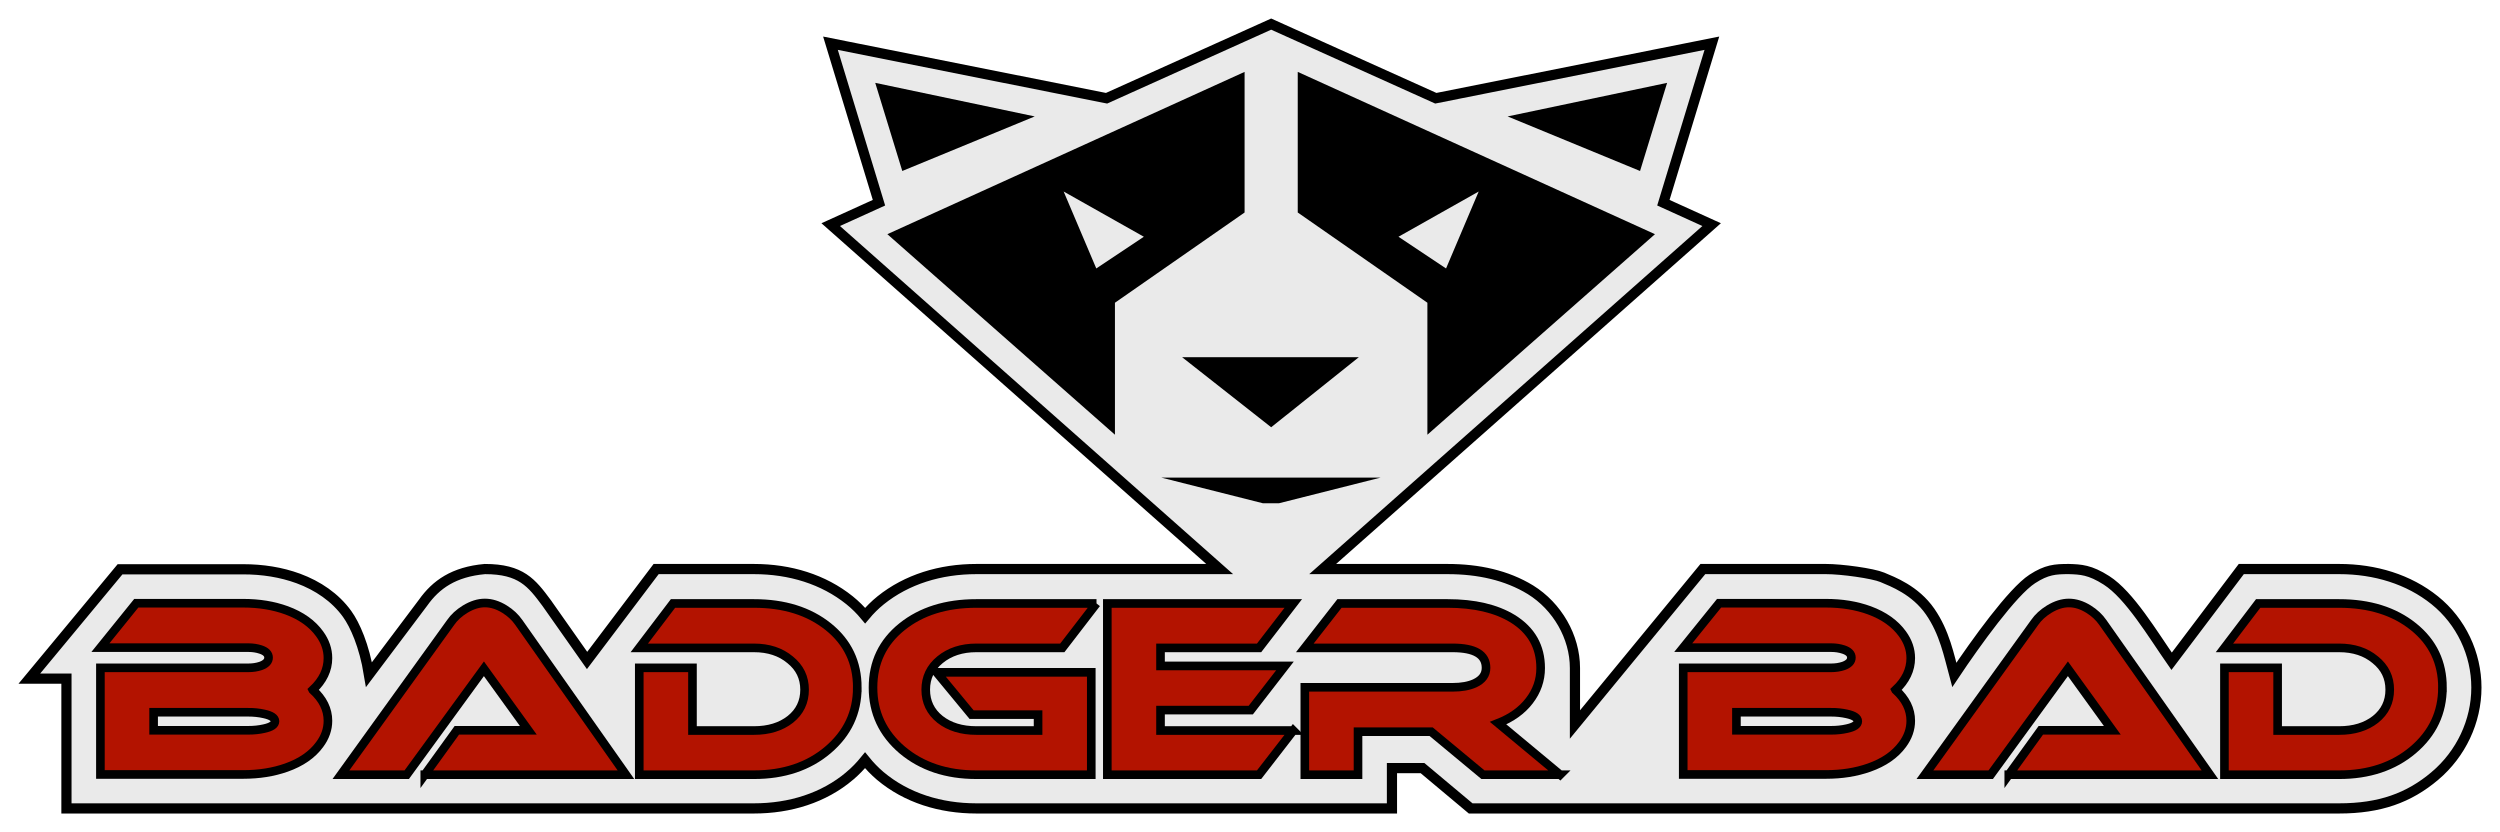
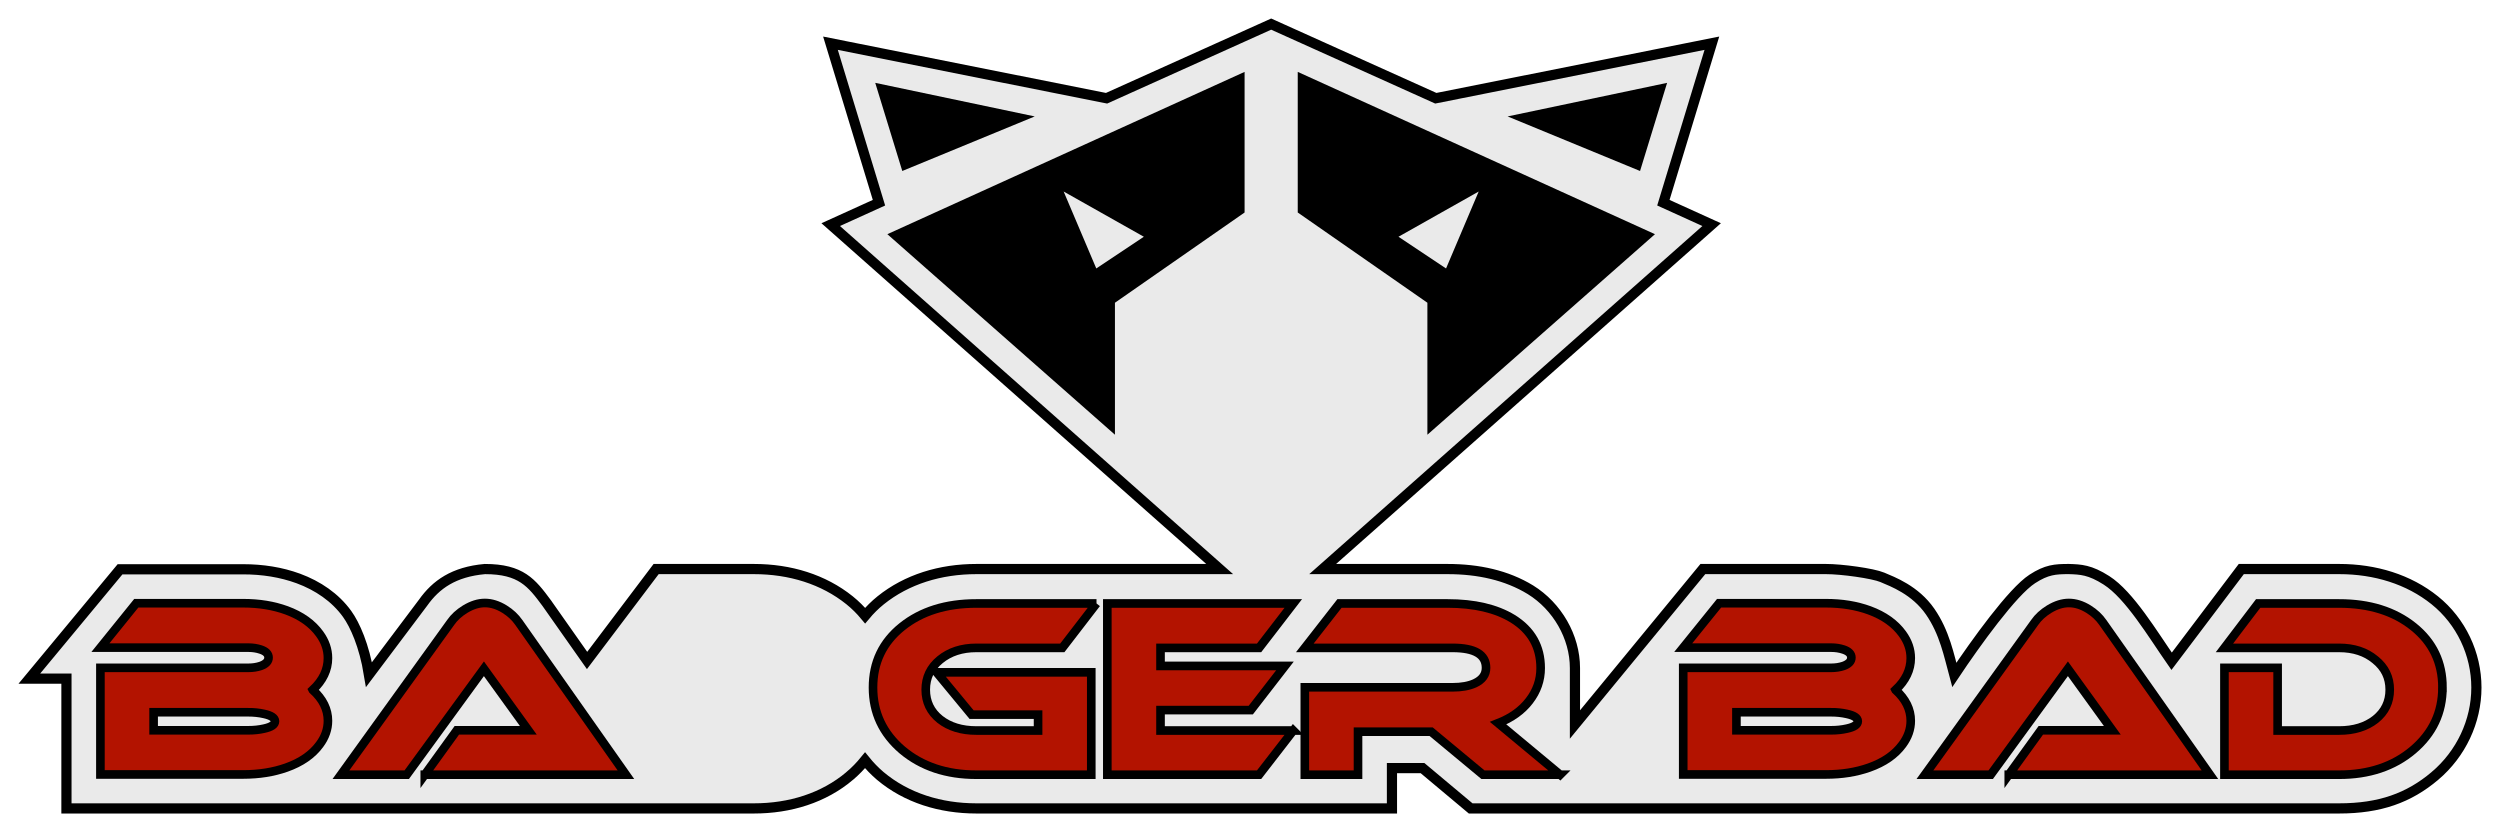
<svg xmlns="http://www.w3.org/2000/svg" xmlns:ns1="http://www.inkscape.org/namespaces/inkscape" xmlns:ns2="http://sodipodi.sourceforge.net/DTD/sodipodi-0.dtd" width="270.161mm" height="89.912mm" viewBox="0 0 957.263 318.586" id="svg2" version="1.1" ns1:version="0.91 r13725" ns2:docname="Badger Bad.svg">
  <title id="title4366">Badger Bad Logo</title>
  <defs id="defs4" />
  <ns2:namedview id="base" pagecolor="#ffffff" bordercolor="#666666" borderopacity="1.0" ns1:pageopacity="0.0" ns1:pageshadow="2" ns1:zoom="0.98895652" ns1:cx="595.30851" ns1:cy="238.32767" ns1:document-units="px" ns1:current-layer="text3347-0" showgrid="false" fit-margin-top="2" fit-margin-left="2" fit-margin-right="2" fit-margin-bottom="2" ns1:window-width="1920" ns1:window-height="1018" ns1:window-x="-8" ns1:window-y="-8" ns1:window-maximized="1" />
  <g ns1:label="Layer 1" ns1:groupmode="layer" id="layer1" transform="translate(1395.489,-468.316)">
    <g transform="translate(0,4.7244096e-6)" style="font-style:normal;font-variant:normal;font-weight:normal;font-stretch:normal;font-size:90.94px;line-height:125%;font-family:Ethnocentric;-inkscape-font-specification:Ethnocentric;letter-spacing:1.71px;word-spacing:0px;fill:#eaeaea;fill-opacity:1;stroke:none;stroke-width:26;stroke-linecap:butt;stroke-linejoin:miter;stroke-miterlimit:4;stroke-dasharray:none;stroke-opacity:0" id="text3347-0">
      <path style="color:#000000;font-style:normal;font-variant:normal;font-weight:normal;font-stretch:normal;font-size:medium;line-height:125%;font-family:Ethnocentric;-inkscape-font-specification:Ethnocentric;text-indent:0;text-align:start;text-decoration:none;text-decoration-line:none;text-decoration-style:solid;text-decoration-color:#000000;letter-spacing:1.71px;word-spacing:0px;text-transform:none;direction:ltr;block-progression:tb;writing-mode:lr-tb;baseline-shift:baseline;text-anchor:start;white-space:normal;clip-rule:nonzero;display:inline;overflow:visible;visibility:visible;opacity:1;isolation:auto;mix-blend-mode:normal;color-interpolation:sRGB;color-interpolation-filters:linearRGB;solid-color:#000000;solid-opacity:1;fill:#eaeaea;fill-opacity:1;fill-rule:nonzero;stroke:#000000;stroke-width:3.9;stroke-linecap:butt;stroke-linejoin:miter;stroke-miterlimit:4;stroke-dasharray:none;stroke-dashoffset:0;stroke-opacity:1;color-rendering:auto;image-rendering:auto;shape-rendering:auto;text-rendering:auto;enable-background:accumulate" d="m -908.75,477.541 -63.035,28.393 -105.715,-21.072 18.572,61.072 -18.483,8.393 148.945,131.881 -93.189,0 c -13.803,0 -26.627,3.941 -36.605,11.957 -2.197,1.765 -4.183,3.748 -5.965,5.887 -1.782,-2.139 -3.768,-4.122 -5.965,-5.887 -9.979,-8.016 -22.802,-11.957 -36.605,-11.957 l -37.457,0 -26.445,35.006 -15.469,-21.984 0,-0.002 c -5.74,-7.732 -9.771,-13.02 -23.666,-13.02 -11.933,1.069 -18.73,5.936 -23.641,12.855 l -20.729,27.562 c -1.823,-11.156 -5.385,-19.08 -8.373,-23.232 -4.56,-6.335 -11.233,-10.818 -18.654,-13.561 l -0.02,-0.008 -0.022,-0.008 c -6.589,-2.411 -13.699,-3.52 -21.109,-3.52 l -47.135,0 -0.01,0 c -34.727,41.869 0.01,-2.9e-4 -34.727,41.869 l 14.207,0 0,49.699 263.254,0 c 13.795,0 26.725,-4.026 36.676,-12.439 l 0,-0.004 0,-0.002 c 2.153,-1.823 4.104,-3.841 5.859,-6 1.734,2.145 3.66,4.151 5.787,5.967 l 0.043,0.035 0.043,0.037 c 9.996,8.384 22.932,12.398 36.727,12.406 l 159.156,0 0,-15.444 11.7,0 18.439,15.444 332.537,0 c 15.581,0 26.725,-4.026 36.676,-12.439 l 0.004,-0.004 0.006,-0.002 c 9.972,-8.444 15.875,-20.858 15.875,-33.838 0,-12.925 -5.897,-25.338 -15.953,-33.416 -9.979,-8.016 -22.802,-11.959 -36.605,-11.959 l -37.463,0 -26.68,35.316 c -7.221,-10.359 -16.116,-25.354 -24.943,-30.992 -6.348,-4.054 -9.857,-4.18 -14.412,-4.326 -5.242,0 -8.498,0.221 -14.004,3.795 -7.579,4.92 -21.57,24.366 -29.855,36.762 -2.009,-7.423 -3.702,-16.263 -9.25,-24.264 -5.729,-8.263 -14.404,-11.458 -18.297,-13.113 -3.63,-1.544 -15.726,-3.186 -21.596,-3.178 l -47.135,0 -48.977,59.523 0,-21.607 c 0,-11.997 -6.824,-23.661 -17.027,-29.973 l -0.035,-0.021 -0.037,-0.023 c -9.013,-5.493 -19.797,-7.898 -31.684,-7.898 l -47.82,0 L -740.091,554.326 -758.573,545.933 -740,484.861 -845.715,505.934 Z m 223.197,251.432 0.104,0.021 c -0.021,-0.005 -0.042,-0.005 -0.062,-0.01 -0.013,-0.003 -0.028,-0.009 -0.041,-0.012 z m -605.965,31.021 -0.102,0.023 c 0.02,-0.004 0.041,-0.013 0.06,-0.018 0.014,-0.003 0.028,-0.003 0.041,-0.006 z m 606.068,0 -0.104,0.023 c 0.019,-0.004 0.04,-0.011 0.059,-0.016 0.015,-0.003 0.03,-0.004 0.045,-0.008 z" transform="translate(0,-4.7244096e-6)" id="path4177-6" ns1:connector-curvature="0" ns2:nodetypes="ccccccsscsscccccccscccscccccsccccccccccccscccsssccscscsscccscccsccccccccccccccccccccc" />
    </g>
    <g style="font-style:normal;font-variant:normal;font-weight:normal;font-stretch:normal;font-size:90.94px;line-height:125%;font-family:Ethnocentric;-inkscape-font-specification:Ethnocentric;letter-spacing:1.71px;word-spacing:0px;fill:#b31300;fill-opacity:1;stroke:#000000;stroke-width:3.3;stroke-linecap:butt;stroke-linejoin:miter;stroke-miterlimit:4;stroke-dasharray:none;stroke-opacity:1" id="text3347">
      <path d="m -1275.739,732.491 q 5.82,5.275 5.82,11.822 0,4.82 -3.183,9.094 -4.274,5.82 -12.732,8.821 -7.457,2.637 -16.551,2.637 l -54.655,0 0,-40.832 56.656,0 q 2.546,0 4.729,-0.728 3.001,-1.091 3.001,-3.183 0,-2.092 -3.001,-3.092 -2.183,-0.728 -4.729,-0.728 l -56.656,0 13.732,-17.006 40.923,0 q 9.185,0 16.642,2.728 8.367,3.092 12.641,9.003 3.183,4.365 3.183,9.276 0,6.73 -5.82,12.186 z m -24.645,8.548 -36.285,0 0,6.911 36.285,0 q 3.183,0 6.002,-0.637 4.183,-0.909 4.183,-2.819 0,-1.91 -4.183,-2.819 -2.819,-0.637 -6.002,-0.637 z" style="fill:#b31300;fill-opacity:1;stroke:#000000;stroke-width:3.3;stroke-miterlimit:4;stroke-dasharray:none;stroke-opacity:1" id="path4177" ns1:connector-curvature="0" />
      <path d="m -1232.84,764.956 12.277,-17.006 27.373,0 -17.006,-23.554 -29.556,40.559 -25.19,0 42.014,-58.293 q 2.001,-2.91 5.547,-5.093 3.91,-2.364 7.548,-2.364 3.728,0 7.548,2.364 3.365,2.092 5.456,5.093 l 41.014,58.293 -77.026,0 z" style="fill:#b31300;fill-opacity:1;stroke:#000000;stroke-width:3.3;stroke-miterlimit:4;stroke-dasharray:none;stroke-opacity:1" id="path4179" ns1:connector-curvature="0" />
-       <path d="m -1067.227,731.581 q 0,14.369 -11.277,23.917 -11.186,9.458 -28.282,9.458 l -43.924,0 0,-40.923 20.371,0 0,24.008 23.553,0 q 8.457,0 13.914,-4.274 5.456,-4.365 5.456,-11.368 0,-7.002 -5.547,-11.458 -5.456,-4.547 -13.823,-4.547 l -43.924,0 12.914,-17.006 31.011,0 q 17.37,0 28.464,8.912 11.095,8.912 11.095,23.281 z" style="fill:#b31300;fill-opacity:1;stroke:#000000;stroke-width:3.3;stroke-miterlimit:4;stroke-dasharray:none;stroke-opacity:1" id="path4181" ns1:connector-curvature="0" />
      <path d="m -975.634,699.388 -13.095,17.006 -32.92,0 q -8.367,0 -13.914,4.547 -5.456,4.456 -5.456,11.458 0,7.002 5.456,11.368 5.456,4.274 13.914,4.274 l 23.645,0 0,-6.093 -25.463,0 -13.368,-16.187 59.202,0 0,39.195 -44.015,0 q -17.097,0 -28.373,-9.458 -11.186,-9.549 -11.186,-23.917 0,-14.369 11.095,-23.281 11.095,-8.912 28.464,-8.912 l 46.016,0 z" style="fill:#b31300;fill-opacity:1;stroke:#000000;stroke-width:3.3;stroke-miterlimit:4;stroke-dasharray:none;stroke-opacity:1" id="path4183" ns1:connector-curvature="0" />
      <path d="m -900.285,748.041 -13.095,16.915 -58.111,0 0,-65.568 71.206,0 -13.095,17.006 -37.74,0 0,6.911 47.653,0 -13.095,16.915 -34.557,0 0,7.821 50.836,0 z" style="fill:#b31300;fill-opacity:1;stroke:#000000;stroke-width:3.3;stroke-miterlimit:4;stroke-dasharray:none;stroke-opacity:1" id="path4185" ns1:connector-curvature="0" />
      <path d="m -798.106,764.956 -29.556,0 -19.825,-16.46 -28.01,0 0,16.46 -20.371,0 0,-33.466 56.565,0 q 5.184,0 8.548,-1.546 4.274,-2.001 4.274,-5.911 0,-7.639 -12.823,-7.639 l -56.565,0 13.277,-17.006 41.378,0 q 15.369,0 24.918,5.82 10.731,6.639 10.731,18.916 0,6.911 -4.365,12.55 -4.274,5.547 -11.913,8.548 l 23.735,19.734 z" style="fill:#b31300;fill-opacity:1;stroke:#000000;stroke-width:3.3;stroke-miterlimit:4;stroke-dasharray:none;stroke-opacity:1" id="path4187" ns1:connector-curvature="0" />
    </g>
    <g style="font-style:normal;font-variant:normal;font-weight:normal;font-stretch:normal;font-size:90.94px;line-height:125%;font-family:Ethnocentric;-inkscape-font-specification:Ethnocentric;letter-spacing:2.16px;word-spacing:0px;fill:#b31300;fill-opacity:1;stroke:#000000;stroke-width:3.3;stroke-linecap:butt;stroke-linejoin:miter;stroke-miterlimit:4;stroke-dasharray:none;stroke-opacity:1" id="text3347-7">
      <path d="m -669.671,732.491 q 5.82,5.275 5.82,11.822 0,4.82 -3.183,9.094 -4.274,5.82 -12.732,8.821 -7.457,2.637 -16.551,2.637 l -54.655,0 0,-40.832 56.656,0 q 2.546,0 4.729,-0.728 3.001,-1.091 3.001,-3.183 0,-2.092 -3.001,-3.092 -2.183,-0.728 -4.729,-0.728 l -56.656,0 13.732,-17.006 40.923,0 q 9.185,0 16.642,2.728 8.367,3.092 12.641,9.003 3.183,4.365 3.183,9.276 0,6.73 -5.82,12.186 z m -24.645,8.548 -36.285,0 0,6.911 36.285,0 q 3.183,0 6.002,-0.637 4.183,-0.909 4.183,-2.819 0,-1.91 -4.183,-2.819 -2.819,-0.637 -6.002,-0.637 z" style="fill:#b31300;fill-opacity:1;stroke:#000000;stroke-width:3.3;stroke-miterlimit:4;stroke-dasharray:none;stroke-opacity:1" id="path4170" ns1:connector-curvature="0" />
      <path d="m -626.322,764.956 12.277,-17.006 27.373,0 -17.006,-23.554 -29.556,40.559 -25.19,0 42.014,-58.293 q 2.001,-2.91 5.547,-5.093 3.91,-2.364 7.548,-2.364 3.729,0 7.548,2.364 3.365,2.092 5.456,5.093 l 41.014,58.293 -77.026,0 z" style="fill:#b31300;fill-opacity:1;stroke:#000000;stroke-width:3.3;stroke-miterlimit:4;stroke-dasharray:none;stroke-opacity:1" id="path4172" ns1:connector-curvature="0" />
      <path d="m -460.259,731.581 q 0,14.369 -11.277,23.917 -11.186,9.458 -28.282,9.458 l -43.924,0 0,-40.923 20.371,0 0,24.008 23.554,0 q 8.457,0 13.914,-4.274 5.456,-4.365 5.456,-11.368 0,-7.002 -5.547,-11.458 -5.456,-4.547 -13.823,-4.547 l -43.924,0 12.914,-17.006 31.011,0 q 17.37,0 28.464,8.912 11.095,8.912 11.095,23.281 z" style="fill:#b31300;fill-opacity:1;stroke:#000000;stroke-width:3.3;stroke-miterlimit:4;stroke-dasharray:none;stroke-opacity:1" id="path4174" ns1:connector-curvature="0" />
    </g>
    <g transform="translate(0,4.7244096e-6)" style="font-style:normal;font-variant:normal;font-weight:normal;font-stretch:normal;font-size:90.94px;line-height:125%;font-family:Ethnocentric;-inkscape-font-specification:Ethnocentric;letter-spacing:2.16px;word-spacing:0px;fill:#ff0000;fill-opacity:1;stroke:#0068f3;stroke-width:26;stroke-linecap:butt;stroke-linejoin:miter;stroke-miterlimit:4;stroke-dasharray:none;stroke-opacity:1" id="text3347-7-2" />
    <path style="opacity:1;fill:#000000;fill-opacity:1;stroke:none;stroke-width:26;stroke-miterlimit:4;stroke-dasharray:none;stroke-opacity:0" d="m -1060.357,500.041 61.071,12.857 -50.714,20.893 z" id="rect4275" ns1:connector-curvature="0" ns2:nodetypes="cccc" />
    <path style="opacity:1;fill:#000000;fill-opacity:1;stroke:none;stroke-width:26;stroke-miterlimit:4;stroke-dasharray:none;stroke-opacity:0" d="m -918.93,495.844 -136.785,62.143 87.144,76.787 0,-50.537 49.641,-34.553 z m -69.285,45.805 30.715,17.32 -18.215,12.143 z" id="rect4275-5" ns1:connector-curvature="0" ns2:nodetypes="cccccccccc" />
-     <path style="opacity:1;fill:#000000;fill-opacity:1;stroke:none;stroke-width:26;stroke-miterlimit:4;stroke-dasharray:none;stroke-opacity:0" d="m -950.804,651.197 83.929,0 -38.851,9.813 -6.227,0 z" id="rect4306" ns1:connector-curvature="0" ns2:nodetypes="ccccc" />
-     <path ns1:connector-curvature="0" style="opacity:1;fill:#000000;fill-opacity:1;stroke:none;stroke-width:26;stroke-miterlimit:4;stroke-dasharray:none;stroke-opacity:0" d="m -942.857,605.085 67.679,0 -33.571,26.827 z" id="rect4306-4" ns2:nodetypes="cccc" />
    <path style="opacity:1;fill:#000000;fill-opacity:1;stroke:none;stroke-width:26;stroke-miterlimit:4;stroke-dasharray:none;stroke-opacity:0" d="m -757.147,500.041 -61.071,12.857 50.714,20.893 z" id="rect4275-7" ns1:connector-curvature="0" ns2:nodetypes="cccc" />
    <path ns1:connector-curvature="0" style="opacity:1;fill:#000000;fill-opacity:1;stroke:none;stroke-width:26;stroke-miterlimit:4;stroke-dasharray:none;stroke-opacity:0" d="m -898.575,495.844 136.785,62.143 -87.145,76.787 0,-50.537 -49.641,-34.553 0,-53.84 z m 69.285,45.805 -30.715,17.32 18.215,12.143 12.5,-29.463 z" id="rect4275-5-6" />
  </g>
</svg>